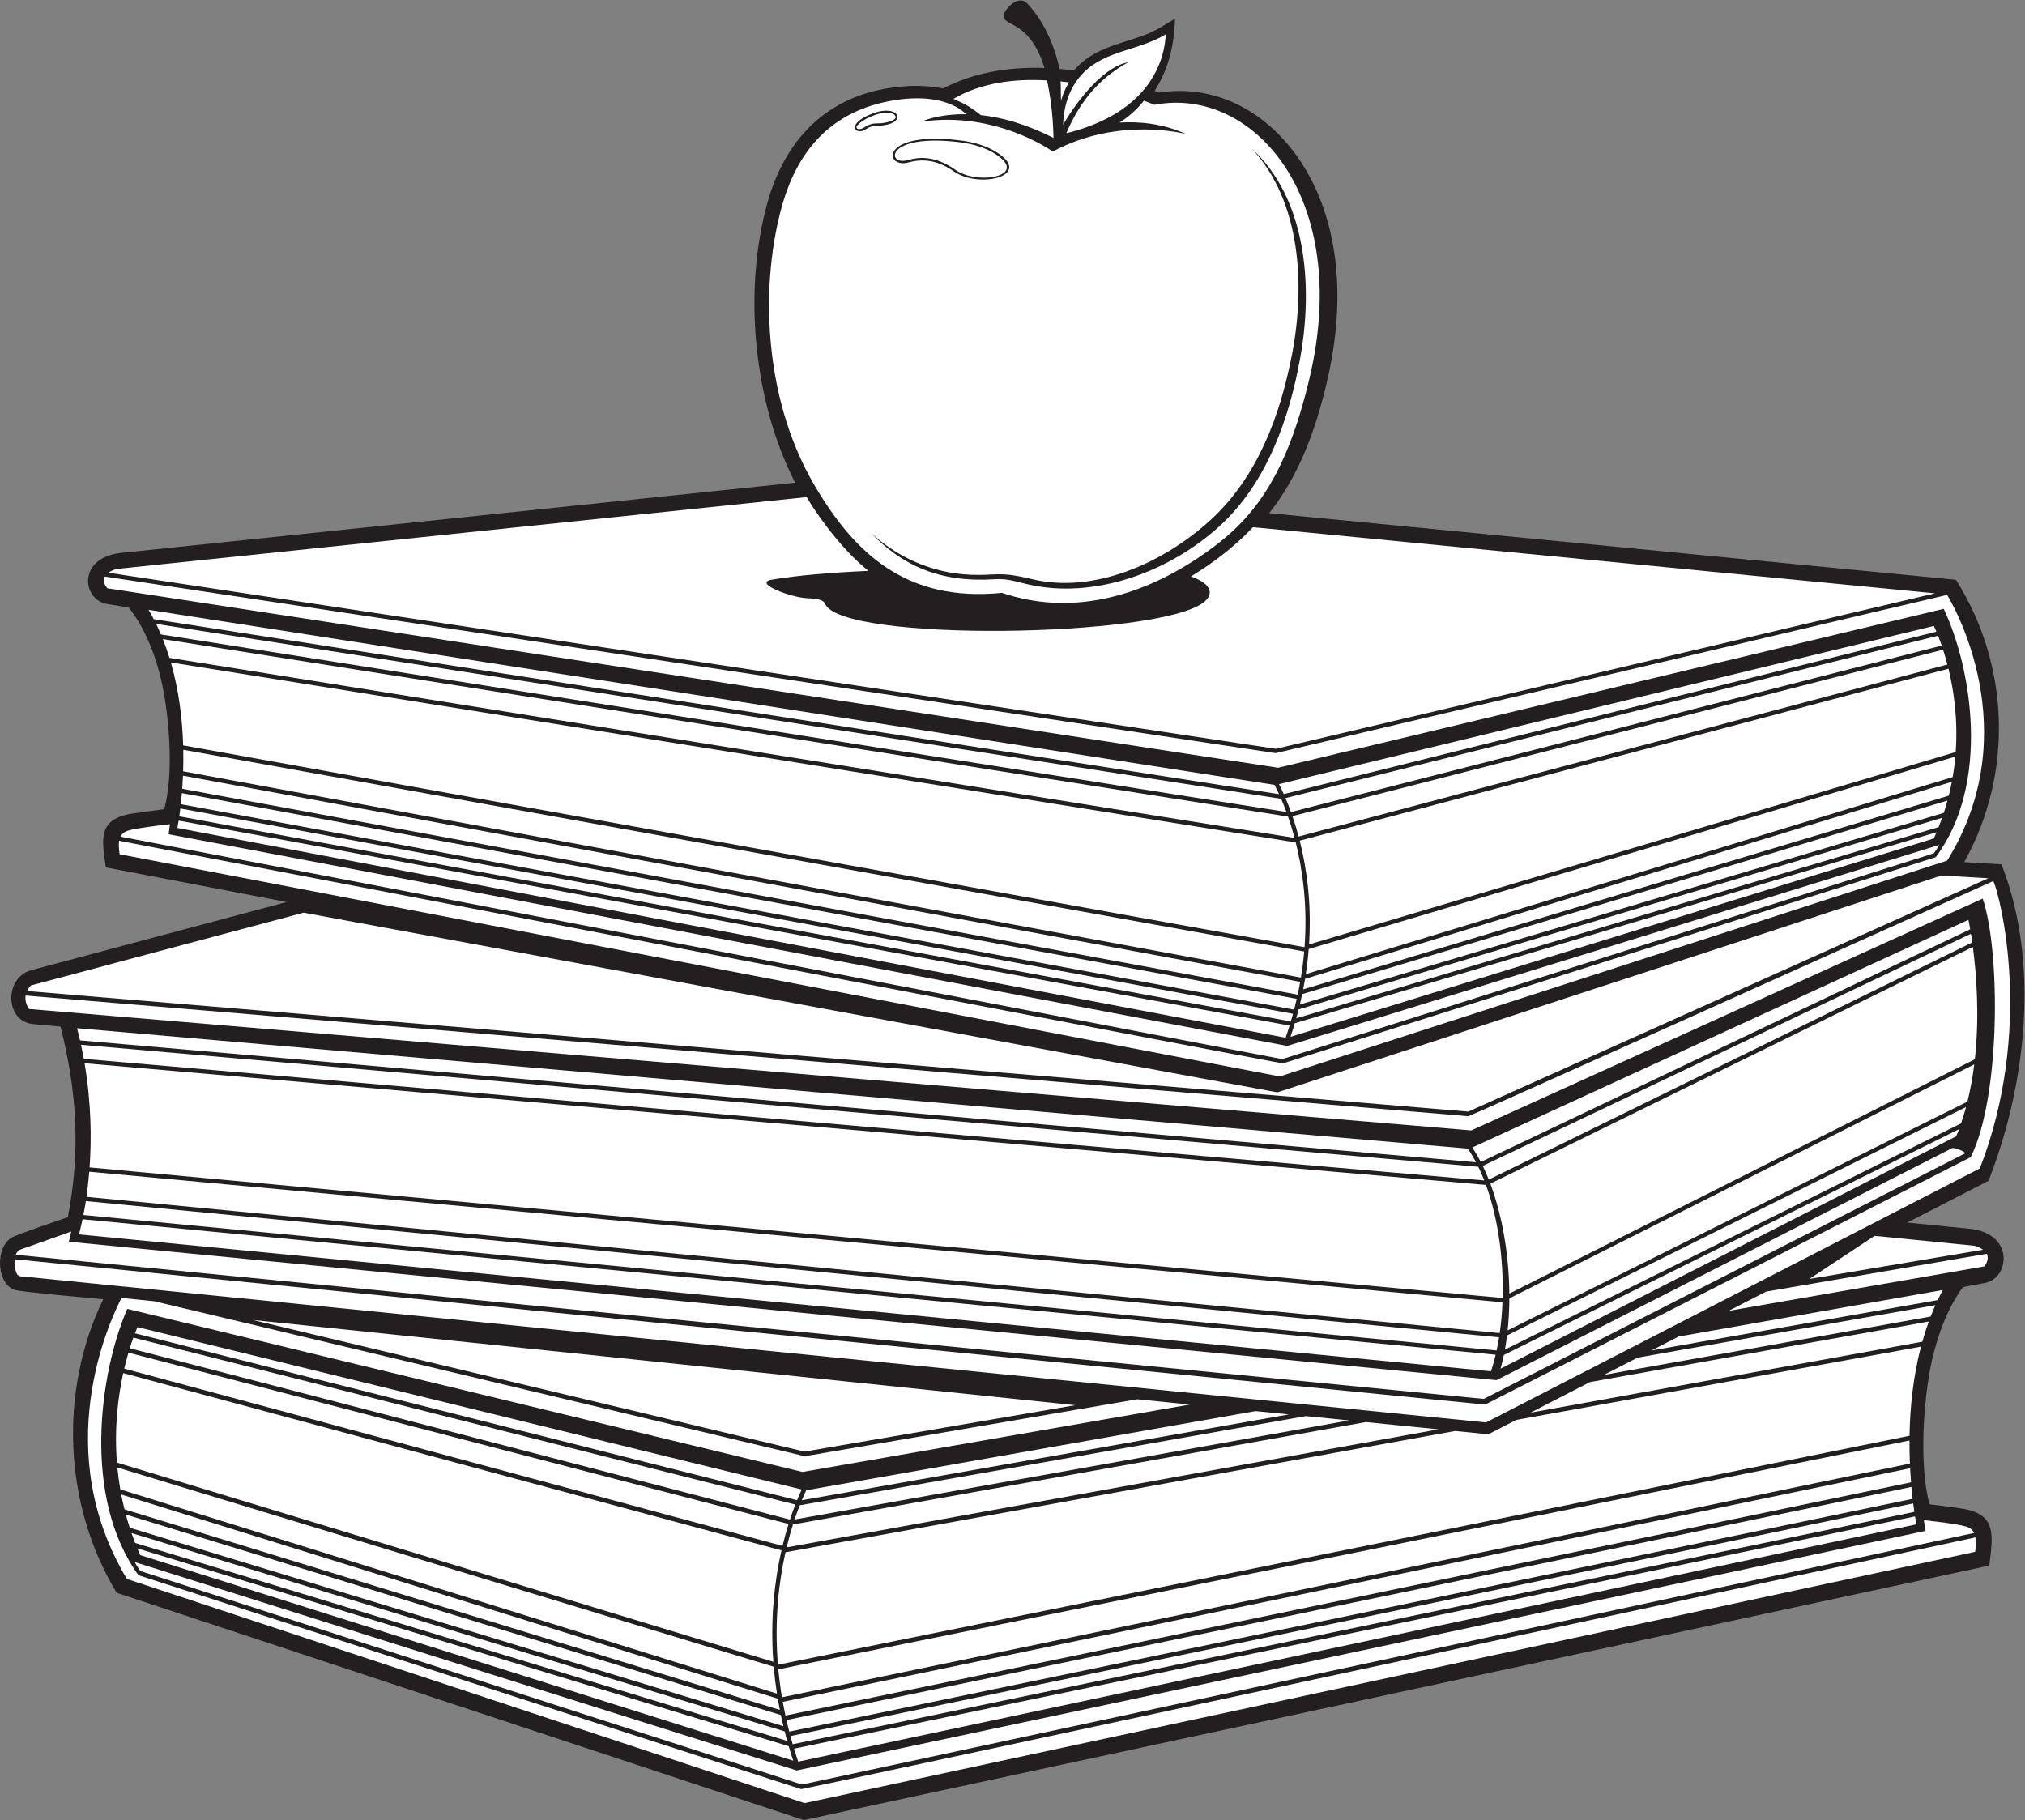
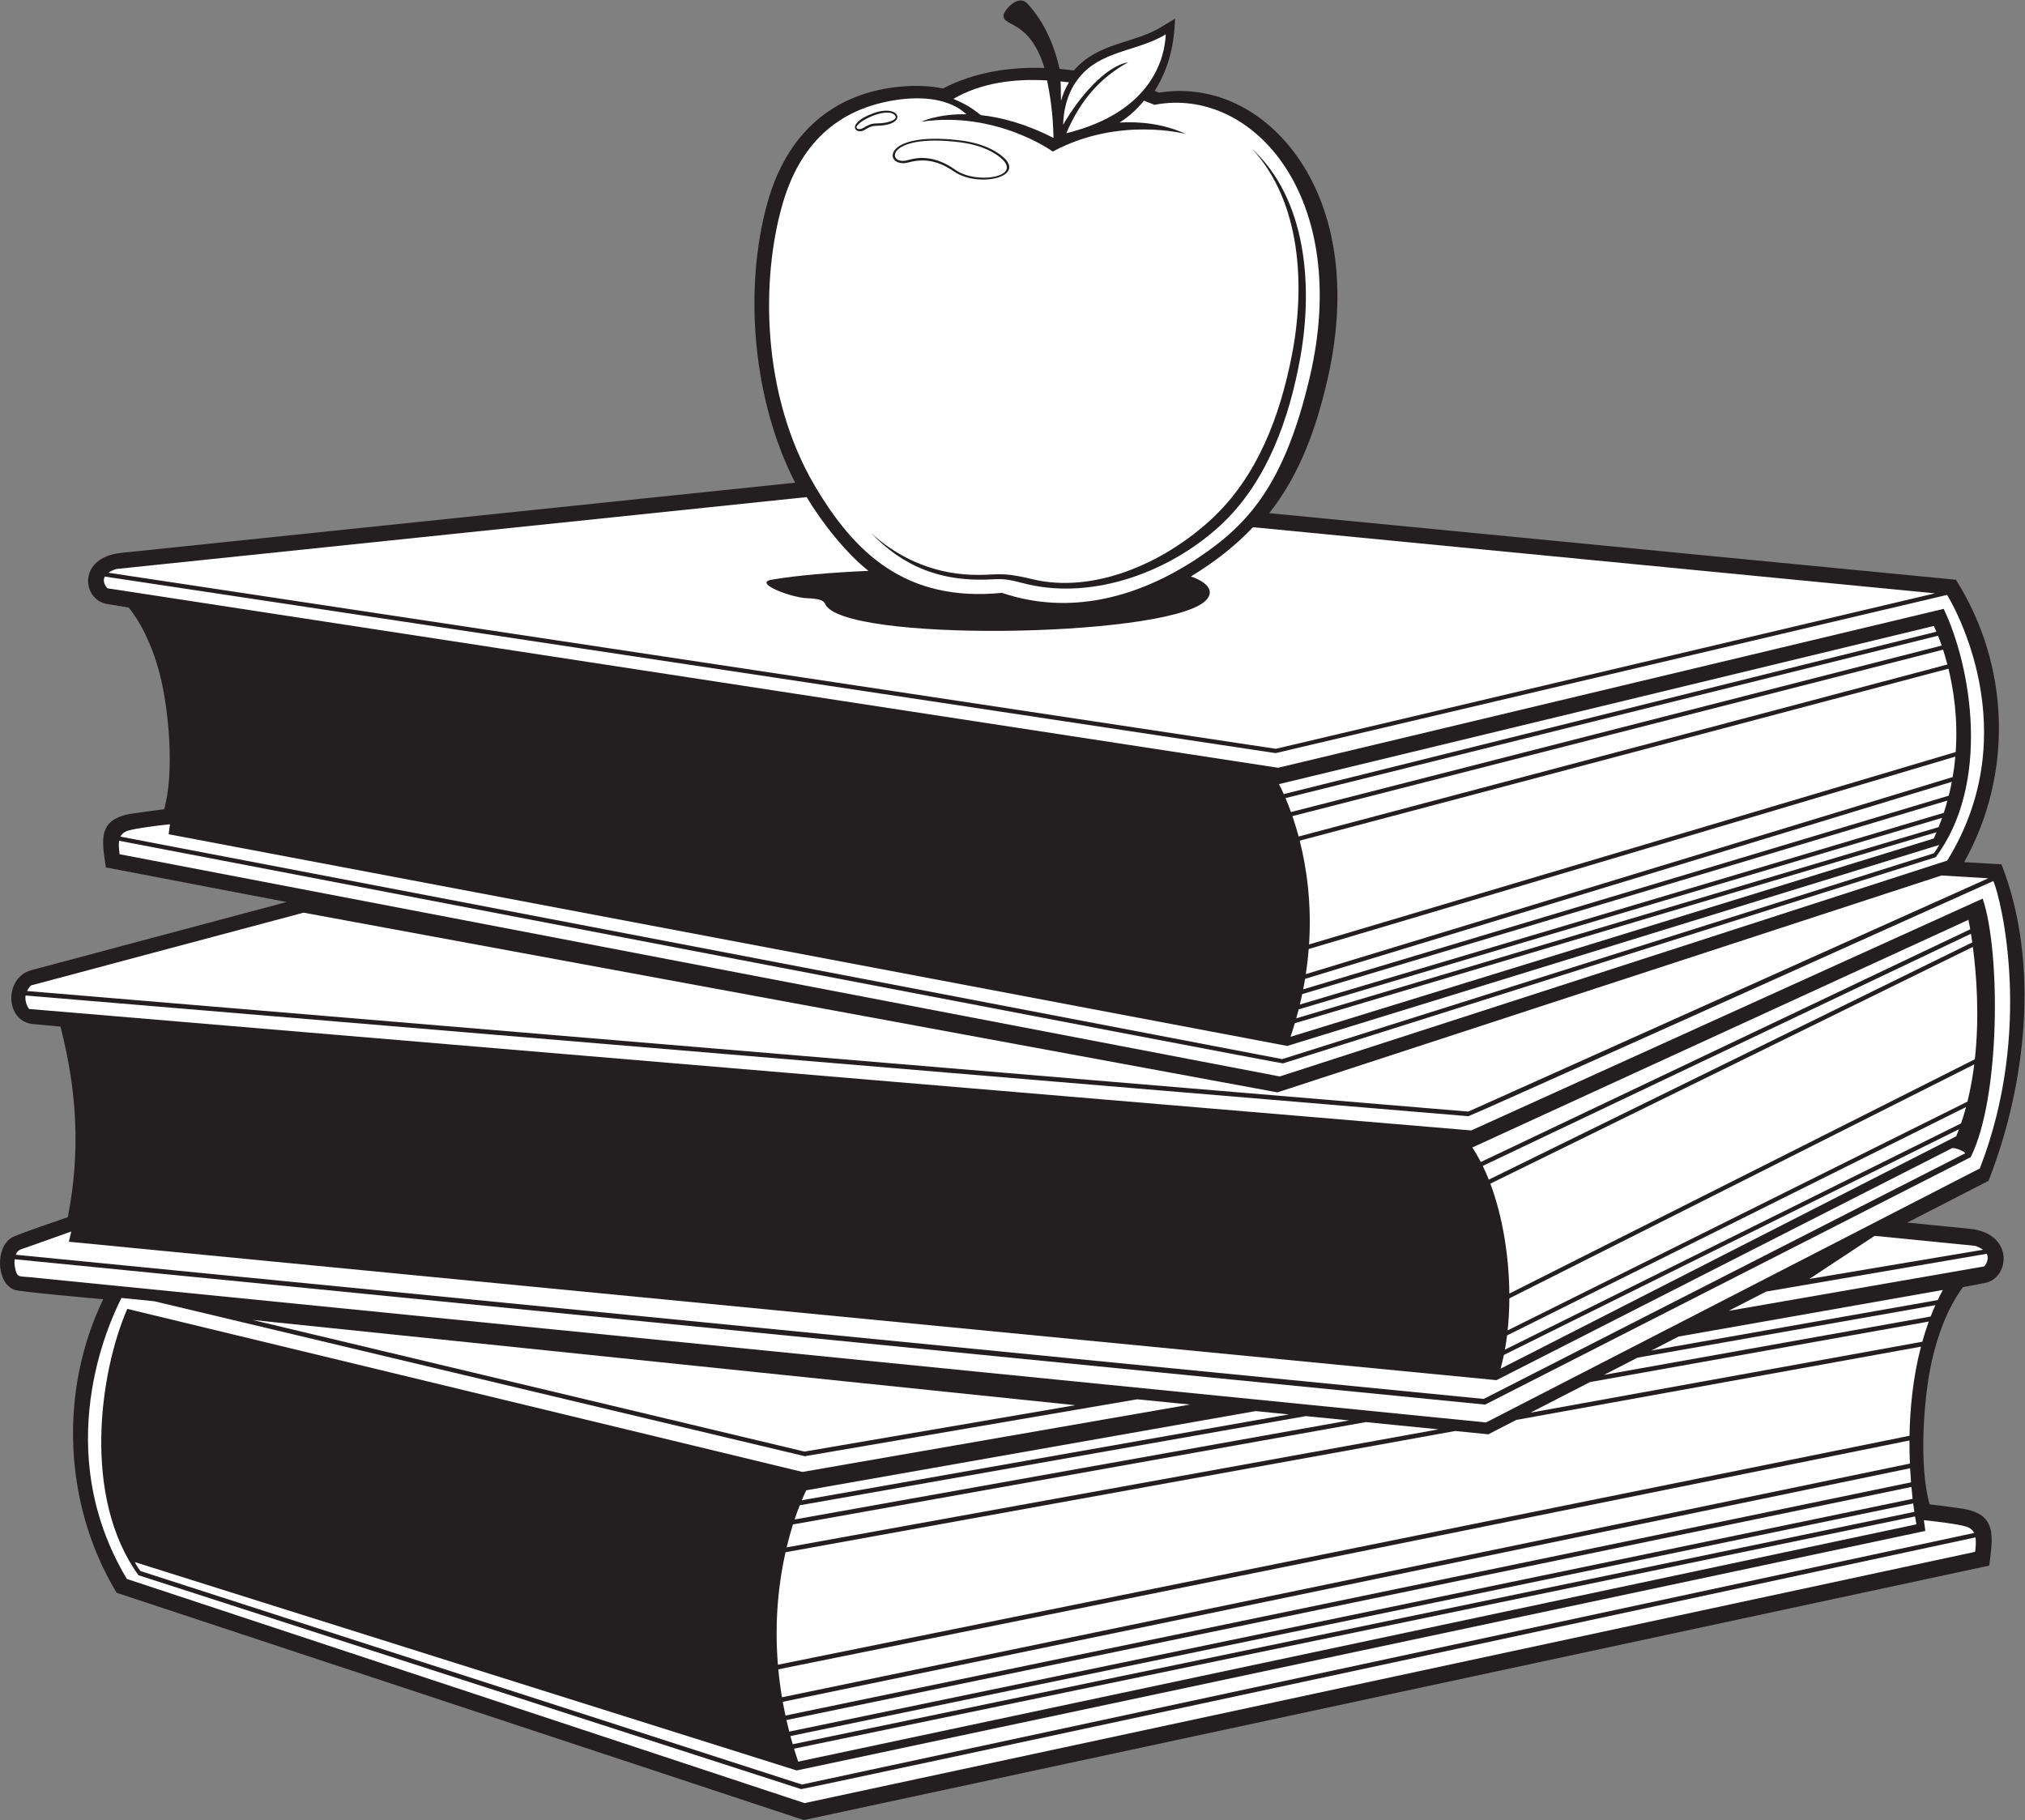
<svg xmlns="http://www.w3.org/2000/svg" viewBox="0 0 719.32 646.547" height="646.547" width="719.32" xml:space="preserve" id="svg2" version="1.1">
  <rect x="0" y="0" width="719.32" height="646.547" fill="#808080" stroke="none" />
  <defs id="defs6" />
  <g transform="matrix(1.333,0,0,-1.333,0,646.547)" id="g10">
    <g transform="scale(0.1)" id="g12">
      <path id="path14" style="fill:#231f20;fill-opacity:1;fill-rule:evenodd;stroke:none" d="m 3077.04,4608.07 c 3.87,-1.52 7.73,-3.07 11.57,-4.66 31.39,5.14 63.36,5.9 94.96,2.19 138.79,-16.26 248.22,-113.03 310.56,-233.66 84.98,-164.46 83.84,-361.99 42.13,-538.49 -30.17,-127.66 -72.49,-247.36 -154.03,-350.67 l 1829.93,-177.45 c 144.34,-228.26 153.14,-517.72 22.02,-752.54 l 99.34,-5.89 1.92,-4.97 c 100.17,-259.54 63.82,-581.62 -35.3,-835.53 l -1.14,-2.92 -216.53,-111.24 166.42,-16.54 c 119.49,-11.87 106.97,-131.92 40.54,-144.39 l -58.64,-11 c -42.23,-58.11 -67.89,-129.79 -83.38,-199.37 -21.43,-96.3 -34.27,-277.471 -5.43,-379.456 27.49,-3.156 54.89,-7.109 82.3,-10.839 98.59,-13.399 86.52,-72.872 76.72,-152.489 L 2141.86,0 310.883,605.645 l -1.582,2.636 C 169.352,841.816 156.938,1143 275.004,1387.86 c -22.785,2.23 -221.156,19.61 -236.137,25.04 -50.574,18.31 -51.457,118.12 -4.606,140.89 21.777,10.59 120.23,43.58 146.468,52.83 34.036,174.24 24.504,336.58 -19.593,507.95 l -72.625,6.61 c -76.055,6.93 -77.73,124.33 -5.113,143.7 l 680.313,181.61 -481.684,92.26 c -10.539,73.86 -23.722,130.49 74.196,144.05 27.054,3.74 54.086,7.7 81.203,10.93 27.777,96.6 12.625,267.55 -11.988,361.33 -16.36,62.36 -42.168,125.17 -82.372,176.14 l -58.144,9.66 c -65.918,10.96 -79.899,123.82 38.398,136.14 l 1795.62,186.99 c -111.35,216.8 -138.94,511.74 -73.98,745.65 50.29,181.09 172.39,296.16 363.56,310.57 32.43,2.44 72.04,1.44 104.23,-5.71 83.22,43.43 177.48,57.86 270.59,54.67 -39.78,129.18 -109.53,108.51 -109.3,139.67 0.09,11.88 38.46,60.08 64.47,31.14 44.48,-48.28 70.78,-109.78 85.03,-173.25 12.65,-1.12 25.29,-2.55 37.88,-4.27 66.13,76.01 158.86,70.64 232.83,115.68 l 37.16,22.63 c -2.82,-70.72 -15.98,-130.97 -54.37,-192.7 v 0" />
-       <path id="path16" style="fill:#ffffff;fill-opacity:1;fill-rule:evenodd;stroke:none" d="M 2136.52,880.879 366.438,1313.62 c 0,0 -2.645,-5.72 -6.805,-16.44 L 2123.95,852.285 c 5.14,12.559 9.52,22.199 12.57,28.594 z M 396.023,3225.15 3396.32,2758.63 c 2.62,-4.86 6.9,-13.18 12.16,-24.65 L 409.727,3200.23 c -4.344,8.39 -8.899,16.7 -13.704,24.92 z M 3414.02,2721.52 c 4.33,-10.04 9.09,-21.76 13.99,-35.09 L 428.809,3159.57 c -4.004,9.43 -8.258,18.81 -12.774,28.08 L 3414.02,2721.52 Z m 18.38,-47.38 c 5.85,-16.8 11.8,-35.8 17.4,-56.77 L 451.586,3097.18 c -5.195,16.77 -11.059,33.46 -17.664,49.98 L 3432.4,2674.14 Z m 20.54,-68.87 c 18.29,-72.95 31.71,-168.11 23.44,-279.13 L 488.141,2863.95 c -2.043,67.91 -10.797,144.93 -32.899,221.03 L 3452.94,2605.27 Z m 22.5,-290.61 c -1.96,-22.56 -4.81,-45.75 -8.72,-69.53 L 488.035,2794.84 c 0.582,18.09 0.778,37.3 0.395,57.42 l 2987.01,-537.6 z m -10.64,-80.84 c -2,-11.26 -4.21,-22.64 -6.69,-34.15 L 485.609,2748.24 c 0.797,11.02 1.493,22.72 2.008,35.02 L 3464.8,2233.82 Z m -9.19,-45.35 c -2.17,-9.51 -4.52,-19.11 -7.02,-28.78 l -2966.703,547.5 c 0.996,9.05 1.961,18.93 2.836,29.55 L 3455.61,2188.47 Z m -9.97,-39.9 c -1.84,-6.76 -3.79,-13.57 -5.8,-20.39 L 477.816,2674.8 c 0.879,6.18 1.817,13.2 2.754,20.97 l 2965.07,-547.2 z m -9.12,-31.45 c -3.28,-10.67 -6.79,-21.44 -10.54,-32.3 L 472.719,2643.81 c 0,0 1.418,6.98 3.402,19.65 L 3436.52,2117.12 Z M 205.406,2110.2 3911.23,1789.31 c 5.8,-8.34 11.31,-17.18 16.55,-26.43 l -3715.866,320.8 c -2.051,8.79 -4.211,17.62 -6.508,26.52 z M 3927.78,1762.88 c 1.85,-3.24 3.67,-6.53 5.43,-9.88 l -3719.948,324.81 -1.348,5.87 3715.866,-320.8 z m 11.6,-21.96 c 4.68,-9.56 9.1,-19.49 13.29,-29.74 L 222.828,2031.16 c -2.109,11.52 -4.426,23.15 -6.953,34.88 L 3939.38,1740.92 Z m 13.29,-29.74 c 0.88,-2.2 1.76,-4.41 2.64,-6.64 l -3732.017,324.03 -0.465,2.59 3729.842,-319.98 z m 7.17,-18.58 c 32.54,-89.16 47.12,-198.74 44.35,-301.31 L 238.73,1739.23 c 5.395,75.98 4.637,171.59 -13.382,277.63 L 3959.84,1692.6 Z m 43.97,-312.78 -0.14,-3.39 -3766.232,346.23 0.421,5.14 3765.951,-347.98 z m -0.14,-3.39 c -1.18,-26.98 -3.57,-53.38 -7.17,-78.69 L 230.414,1660.85 c 2.633,18.46 5.082,39.16 7.024,61.81 L 4003.67,1376.43 Z m -8.88,-90.03 c -0.54,-3.39 -1.1,-6.76 -1.68,-10.1 L 227.086,1639.15 c 0.551,3.35 1.102,6.8 1.644,10.34 L 3994.79,1286.4 Z m -1.68,-10.1 c -1.48,-8.46 -3.09,-16.76 -4.84,-24.9 L 222.305,1612.43 c 1.566,8.06 3.183,16.98 4.781,26.72 L 3993.11,1276.3 Z m -7.39,-36.17 c -1.03,-4.4 -2.11,-8.73 -3.24,-13.01 L 217.109,1587.65 c 0.922,4.06 1.907,8.56 2.926,13.48 l 3765.685,-361 z m -3.24,-13.01 c -2.83,-10.79 -5.94,-21.23 -9.3,-31.24 L 210.309,1560.7 c 0,0 2.832,9.45 6.8,26.95 L 3982.48,1227.12 Z m -3627.152,58.52 c -2.863,-7.91 -6.105,-17.4 -9.512,-28.32 L 2105.09,800.742 c 4.97,15.164 9.83,28.555 14.29,40.078 L 355.328,1285.64 Z M 342.27,1245.6 c -3.711,-12.66 -7.528,-26.88 -11.192,-42.51 L 2085.28,730.613 c 5.15,21.45 10.63,40.989 16.08,58.45 L 342.27,1245.6 Z m -13.895,-54.47 C 314.711,1128.61 304.273,1046.05 311.602,952.648 L 2060.76,421.73 c -8.62,117.782 4.06,219.043 21.72,296.961 L 328.375,1191.13 Z M 312.738,939.531 c 1.825,-19.051 4.371,-38.523 7.821,-58.347 L 2070.45,336.953 c -3.8,24.485 -6.66,48.41 -8.67,71.68 L 312.738,939.531 Z m 10.309,-71.945 c 2.512,-13.023 5.426,-26.199 8.734,-39.512 L 2078.07,293.547 c -1.97,10.066 -3.78,20.027 -5.44,29.922 L 323.047,867.586 Z m 12.328,-53.395 c 3.125,-11.632 6.559,-23.332 10.352,-35.097 L 2087.56,250.195 c -2.39,9.973 -4.65,19.903 -6.72,29.715 L 335.375,814.191 Z m 15.09,-49.328 c 3.015,-8.75 6.238,-17.531 9.64,-26.347 L 2097.71,210.906 c -2.37,8.567 -4.6,17.035 -6.73,25.473 L 350.465,764.863 Z m 15.449,-40.886 c 2.43,-5.942 4.941,-11.875 7.559,-17.844 L 2113.78,158.234 c -4.3,12.996 -8.29,25.887 -12.04,38.672 L 365.914,723.977 v 0" />
      <path id="path18" style="fill:#ffffff;fill-opacity:1;fill-rule:evenodd;stroke:none" d="m 5287.56,1475.49 c 0,0 15.45,16.77 6.54,33.53 l -587.6,-100.63 -99.97,-51.36 681.03,118.46 z M 3030.48,1121.33 2144.67,969.609 410.941,1382.64 l -87.148,8.69 C 289.199,1324.36 133.34,984.309 338.086,642.57 L 2144.04,45.203 5263.36,714.824 c 1.82,14.715 2.73,27.762 0.93,38.496 C 4996.3,695.813 2140.7,81.406 2134.97,82.461 1546.32,272.449 957.68,462.461 369.023,652.461 218.152,860.852 265.637,1193.07 339.156,1362.26 l 1799.294,-434.545 1032.51,179.605 -140.48,14.01 z m 2253.87,398.51 c -5.03,3.75 -11.86,7.3 -21.01,10.41 l -267.84,26.61 -174.04,-114.87 462.89,77.85 z M 673.129,1332.73 2143.89,981.984 2865.46,1105.57 673.129,1332.73 Z M 5260.66,765.117 c -3.98,8.145 -10.94,14.082 -22.38,17.332 -23.68,6.731 -76.45,13.039 -111.49,16.664 1.18,-9.668 2.47,-19.191 3.85,-28.586 L 2122.95,132.188 358.949,687.559 c 6.906,-12.547 12.797,-20.762 15.117,-23.848 L 2136.95,94.707 5260.66,765.117 v 0" />
      <path id="path20" style="fill:#ffffff;fill-opacity:1;fill-rule:evenodd;stroke:none" d="m 77.617,2161.46 c 0,0 -12.652,15.64 -9.375,35.9 L 3913.16,1875.7 c 4.88,0.23 1030.62,461.31 1398.73,626.75 20.41,-46.56 107.25,-397.66 -35.99,-765.86 L 3959.96,1059.6 75.828,1447.06 c -24.871,2.48 -30.926,-2.14 -35.992,26.27 -1.141,6.39 -1.648,13.66 -0.672,21.2 l 3918.416,-387.35 1293.9,659.34 c 79.54,157.69 79.87,548.75 32,689.09 L 3920.68,1837.81 77.617,2161.46 Z m -5.59,47.86 c 2.336,4.88 5.766,9.91 10.613,14.93 l 726.347,193.89 2595.222,-478.89 1769.44,577.94 124.85,-7.4 L 3912.71,1888.02 72.027,2209.32 Z M 41.973,1506.5 c 4.766,13.21 13.145,14.05 28.148,19.37 l 119.781,42.59 c -2.043,-9.07 -4.187,-18.18 -6.457,-27.3 L 3987.83,1172.32 5201.7,1790.44 c 8.8,2.7 37.25,-10.73 34.99,-13.66 L 3953.81,1122.32 41.973,1506.5 v 0" />
      <path id="path22" style="fill:#ffffff;fill-opacity:1;fill-rule:evenodd;stroke:none" d="m 3408.22,2760.66 1745,421.48 c 0,0 2.68,-5.3 6.91,-15.26 L 3420.98,2734.14 c -5.22,11.65 -9.66,20.59 -12.76,26.52 z M 5177.2,1412.6 l -704.01,-124.07 -72.53,-37.27 762.99,134.47 c 4.3,9.05 8.79,18.01 13.55,26.87 z M 3345.96,1089.86 2148.59,878.828 c -2.59,-5.246 -6.81,-14.211 -12,-26.57 l 1298.04,228.762 -88.67,8.84 z M 2131.15,838.836 c -4.26,-10.816 -8.92,-23.453 -13.71,-37.809 L 3595.04,1065.01 3479.8,1076.5 2131.15,838.836 Z m 2143.23,347.544 870.48,155.53 c 3.93,10.15 8.11,20.25 12.57,30.25 l -793.7,-139.87 -89.35,-45.91 z M 2113.14,787.793 c -5.7,-18.086 -11.48,-38.523 -16.88,-61.086 L 3833.3,1041.24 3639.81,1060.55 2113.14,787.793 Z m 1965.04,297.797 1044.42,189.12 c 5.04,18.04 10.77,36.03 17.24,53.83 l -902.67,-161.27 -158.99,-81.68 z M 2093.23,713.684 C 2075.64,635.227 2063.25,532.996 2073,413.992 l 3015.52,610.128 c 1.24,72.87 9.12,155.59 30.52,237.48 l -1078.33,-195.27 -74.62,-38.33 -88.38,8.82 -1784.48,-323.136 z m -19.15,-311.985 c 2.28,-24.187 5.45,-49.031 9.7,-74.492 l 3005.71,622.781 c -0.81,19.399 -1.25,40 -1.1,61.582 L 2074.08,401.699 Z m 11.78,-86.601 c 2.16,-12.063 4.55,-24.239 7.19,-36.563 L 5092.53,900.02 c -0.95,11.816 -1.8,24.367 -2.46,37.55 L 2085.86,315.098 Z m 9.85,-48.555 c 2.32,-10.184 4.8,-20.438 7.47,-30.801 l 2993.63,620.285 c -1.12,9.696 -2.22,20.293 -3.25,31.668 L 2095.71,266.543 Z m 10.59,-42.684 c 1.94,-7.238 4,-14.511 6.12,-21.816 l 2988.9,619.293 c -0.97,6.621 -1.99,14.144 -3.04,22.453 L 2106.3,223.859 Z m 9.61,-33.632 c 3.45,-11.426 7.13,-22.93 11.05,-34.532 l 2979.91,632.45 c 0,0 -1.53,7.48 -3.69,21.035 L 2115.91,190.227 Z m 1807.46,1602.103 1322.15,606.72 c 0,0 1.95,-9.04 4.73,-25.2 L 3946.07,1753.67 c -7.07,13.69 -14.64,26.64 -22.7,38.66 z m 1328.86,569.58 c 1.09,-6.85 2.26,-14.59 3.45,-23.05 l -1288.3,-632.13 c -5.04,12.66 -10.41,24.87 -16.1,36.58 l 1300.95,618.6 z m 5.08,-35.06 c 9.15,-69.61 18.27,-181.5 5.3,-299.37 L 4022.14,1403.09 c -0.93,100.52 -18.05,206 -50.62,292.87 l 1285.79,630.89 z m 3.7,-313 c -4.1,-33 -10,-66.35 -18.15,-99.28 l -1225.25,-609.6 c 2.91,27.54 4.42,56.17 4.56,85.3 l 1238.84,623.58 z m -21.87,-113.7 c -3.94,-14.65 -8.34,-29.18 -13.25,-43.54 L 4010.33,1253.67 c 2.23,12.32 4.15,24.96 5.74,37.87 l 1223.07,608.61 z m -18.85,-59.12 c -2.35,-6.32 -4.77,-12.6 -7.33,-18.82 L 3998.75,1202.88 c 3.29,11.77 6.23,24.01 8.83,36.61 l 1212.71,601.54 z m -55.77,1315.14 c 2.93,-7.35 6.23,-16.14 9.73,-26.3 L 3440.21,2686.29 c -5.08,14.09 -10.03,26.53 -14.57,37.2 l 1738.88,432.68 z m 13.37,-37.19 c 3.82,-11.75 7.75,-24.97 11.55,-39.51 L 3460.61,2621.13 c -5.34,19.94 -10.98,38.09 -16.57,54.32 l 1733.85,443.53 z m 14.37,-50.62 c 14.22,-58.13 25.49,-134.99 19.31,-222.11 L 3488.39,2333.47 c 7.17,109.87 -6.53,204.12 -24.88,276.57 l 1728.75,458.32 z M 5210.6,2834 c -1.58,-17.77 -3.89,-35.95 -7.06,-54.46 L 3479.79,2254.35 c 3.46,22.86 6.03,45.19 7.73,66.91 L 5210.6,2834 Z m -9.37,-67.15 c -2.34,-12.17 -5.06,-24.49 -8.18,-36.92 L 3472.73,2213.82 c 1.85,9.39 3.53,18.71 5.05,27.94 l 1723.45,525.09 z m -11.58,-49.91 c -2.96,-10.87 -6.21,-21.8 -9.83,-32.81 L 3463.86,2173.31 c 2.25,9.33 4.36,18.58 6.3,27.76 l 1719.49,515.87 z m -14.35,-46.13 c -2.88,-8.18 -5.96,-16.4 -9.23,-24.64 l -1711.8,-509.58 c 2.25,8 4.36,15.92 6.37,23.8 l 1714.66,510.42 z m -14.8,-38.27 c -2.34,-5.55 -4.75,-11.12 -7.28,-16.7 L 3439,2087.32 c 4.11,12.16 7.89,24.22 11.45,36.18 l 1710.05,509.04 v 0" />
      <path id="path24" style="fill:#ffffff;fill-opacity:1;fill-rule:evenodd;stroke:none" d="m 286.199,3282.63 c 0,0 -15.469,15.47 -6.847,31.19 l 3119.798,-470.53 1789.56,421.64 c 13.38,-21.87 214.5,-361.88 0.24,-707.97 L 3410.38,1981.67 318.844,2573.86 c -1.957,13.72 -3.02,25.86 -1.364,35.89 265.618,-50.87 3095.77,-594.31 3101.43,-593.27 579.77,183.12 1159.56,366.25 1739.33,549.38 146.77,195.78 96.02,504.96 21.4,661.89 L 3405.79,2804.3 286.199,3282.63 Z m 2.672,41.39 c 4.922,3.53 11.625,6.9 20.645,9.91 l 1840.124,191.63 c 41.82,-70.33 107.49,-151.71 164.68,-196.52 -99.69,-4.5 -189.85,-11.9 -258.19,-23.66 -49.8,-8.56 50.91,-47.5 94.98,-49.3 28.46,-1.15 43.42,-4.63 47.58,-14.75 42.51,-103.18 892.55,-90.76 1009.77,4.55 33.09,26.93 9.1,53.24 -34.99,68.2 63.46,38.41 119.33,82.34 165.49,131.29 l 1817.5,-176.24 -1756.69,-414.31 -3110.899,469.2 z m 32.063,-703.24 c 3.839,7.62 10.668,13.24 21.921,16.38 23.336,6.52 75.446,12.93 110.04,16.66 -1.059,-9 -2.215,-17.9 -3.477,-26.68 L 3430.23,2062.95 5167.8,2598.67 c -6.67,-11.76 -12.42,-19.48 -14.67,-22.38 L 3416.82,2027.87 320.934,2620.78 v 0" />
      <path id="path26" style="fill:#ffffff;fill-opacity:1;fill-rule:evenodd;stroke:none" d="m 3076.28,4570.94 c 0,0 -10.04,4.44 -27.89,11.01 -18.31,-22.68 -39.98,-42.56 -65,-58.23 55.13,3.19 117.27,-3.13 177.05,-30.62 0,0 -178.56,48.2 -354.97,-46.69 0,0 -150.89,109.36 -350.79,79.42 0,0 43.86,21.26 120.63,20.07 -47.17,43.51 -121.19,47.18 -182.05,38.74 -166.82,-23.13 -262.88,-124.44 -307.17,-275.6 -58.85,-200.88 -57.59,-510.52 84.54,-752.22 106.25,-180.66 243.79,-311.82 499.43,-286.39 179.09,-60.85 361.71,-13.9 522.09,92.78 132.02,87.83 229.98,193.38 297.62,479.84 113.93,482.49 -152.54,778.54 -413.49,727.89 z m -771.24,-66.35 c -24.7,-15.45 -53.93,15.25 21.13,43.54 69.61,26.23 92.95,-26.14 22.81,-32.31 -21.16,-1.87 -23.53,1.54 -43.94,-11.23 z m 251.39,-28.14 c 34.37,-4.07 69.83,-13.17 99.15,-31.59 99.63,-62.61 -45.49,-98.47 -113.14,-51.74 -38.23,26.41 -75.8,36.81 -121.17,24.37 -64.96,-17.82 -79.84,84.49 135.16,58.96 z M 2319.18,3432.03 c 83.19,-88.04 184.85,-134.65 329.42,-125.39 36.78,2.35 54.61,-5.35 90.91,-13.68 175.07,-40.17 375.18,31.85 510.42,155.26 126.05,115 186.36,287.42 215.44,451.19 33.66,189.41 16.22,420.29 -128.6,553.99 130.25,-140.83 141.68,-364.54 106.14,-548 -31.45,-162.49 -91.71,-325.89 -216.78,-440.58 -129.16,-118.46 -314.83,-196.85 -475.39,-157.95 -91.38,22.13 -93.03,8.95 -164.22,11.79 -105.38,4.2 -199.31,49.11 -267.34,113.37 z m 294.57,1111.49 c 53.55,-5.73 118.96,-22.59 193.7,-60.88 -1.56,67.1 -9.05,112.89 -17.07,153.29 -88.35,5.42 -176.9,-6.62 -249.61,-49.09 30.39,-13.35 46.08,-21.75 72.98,-43.32 z m 234.77,87.36 c -8.89,1.11 -13.2,1.66 -22.34,2.48 1.43,-18.27 0.21,-35.36 1.42,-51.63 4.63,17.01 11.38,33.43 20.92,49.15 v 0" />
      <path id="path28" style="fill:#ffffff;fill-opacity:1;fill-rule:evenodd;stroke:none" d="m 3106.5,4758.81 c -2.33,-58.73 -33.46,-206.52 -264.94,-263.51 38.01,89.33 91.21,148.31 164.78,189.06 -59.7,-9.93 -130.49,-91.97 -173.35,-166.59 2,56.33 19.35,104.32 56.08,140.55 58.52,57.71 147.92,58.16 217.43,100.49 v 0" />
      <path id="path30" style="fill:#ffffff;fill-opacity:1;fill-rule:evenodd;stroke:none" d="m 2555.75,4471.46 c 34.34,-4.17 68.84,-13.48 96.93,-31.58 91.72,-59.14 -47.75,-83.94 -106.36,-42.4 -58.61,41.54 -102.71,33.08 -127.48,26.11 -56.98,-16.03 -61.58,72.05 136.91,47.87 z m -255.3,37.95 c -5.25,-3.28 -11.1,-3.64 -13.56,-2.89 -26.65,8.21 74.25,63.39 97.85,36.5 9.27,-10.56 -14.2,-19.12 -35.82,-21.02 -17.94,-1.58 -24.53,2.36 -48.47,-12.59 v 0" />
    </g>
  </g>
</svg>